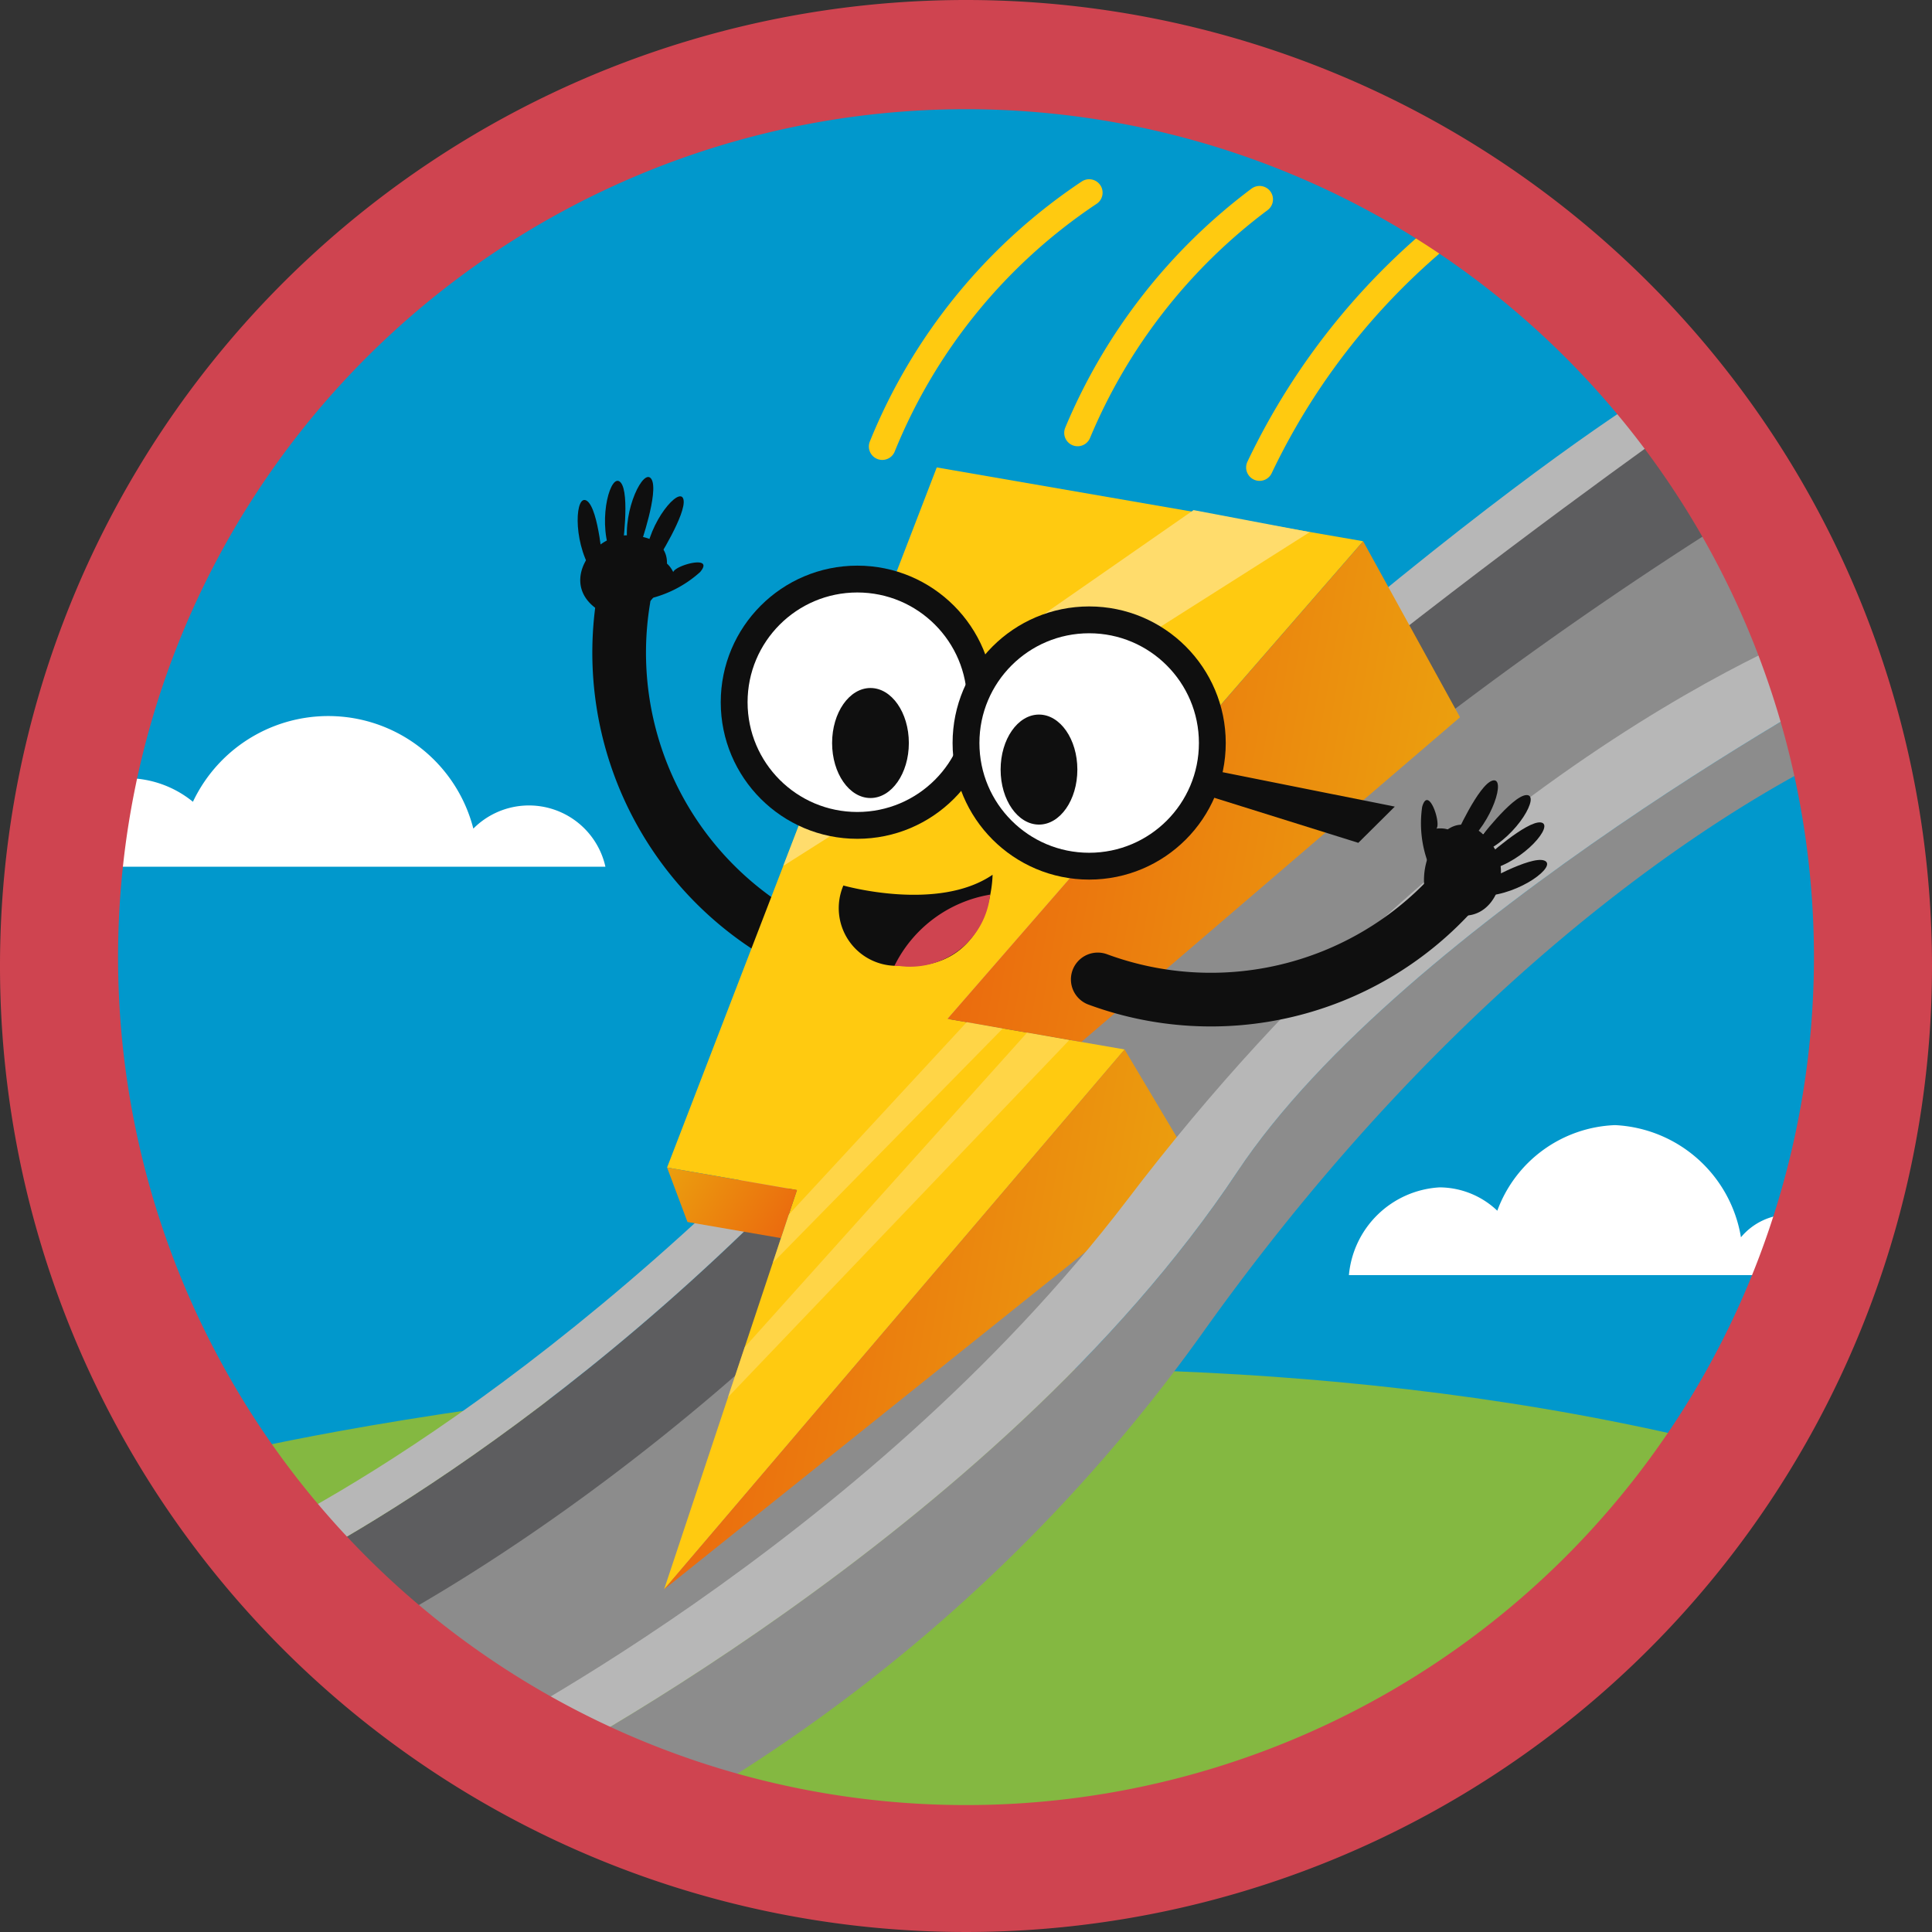
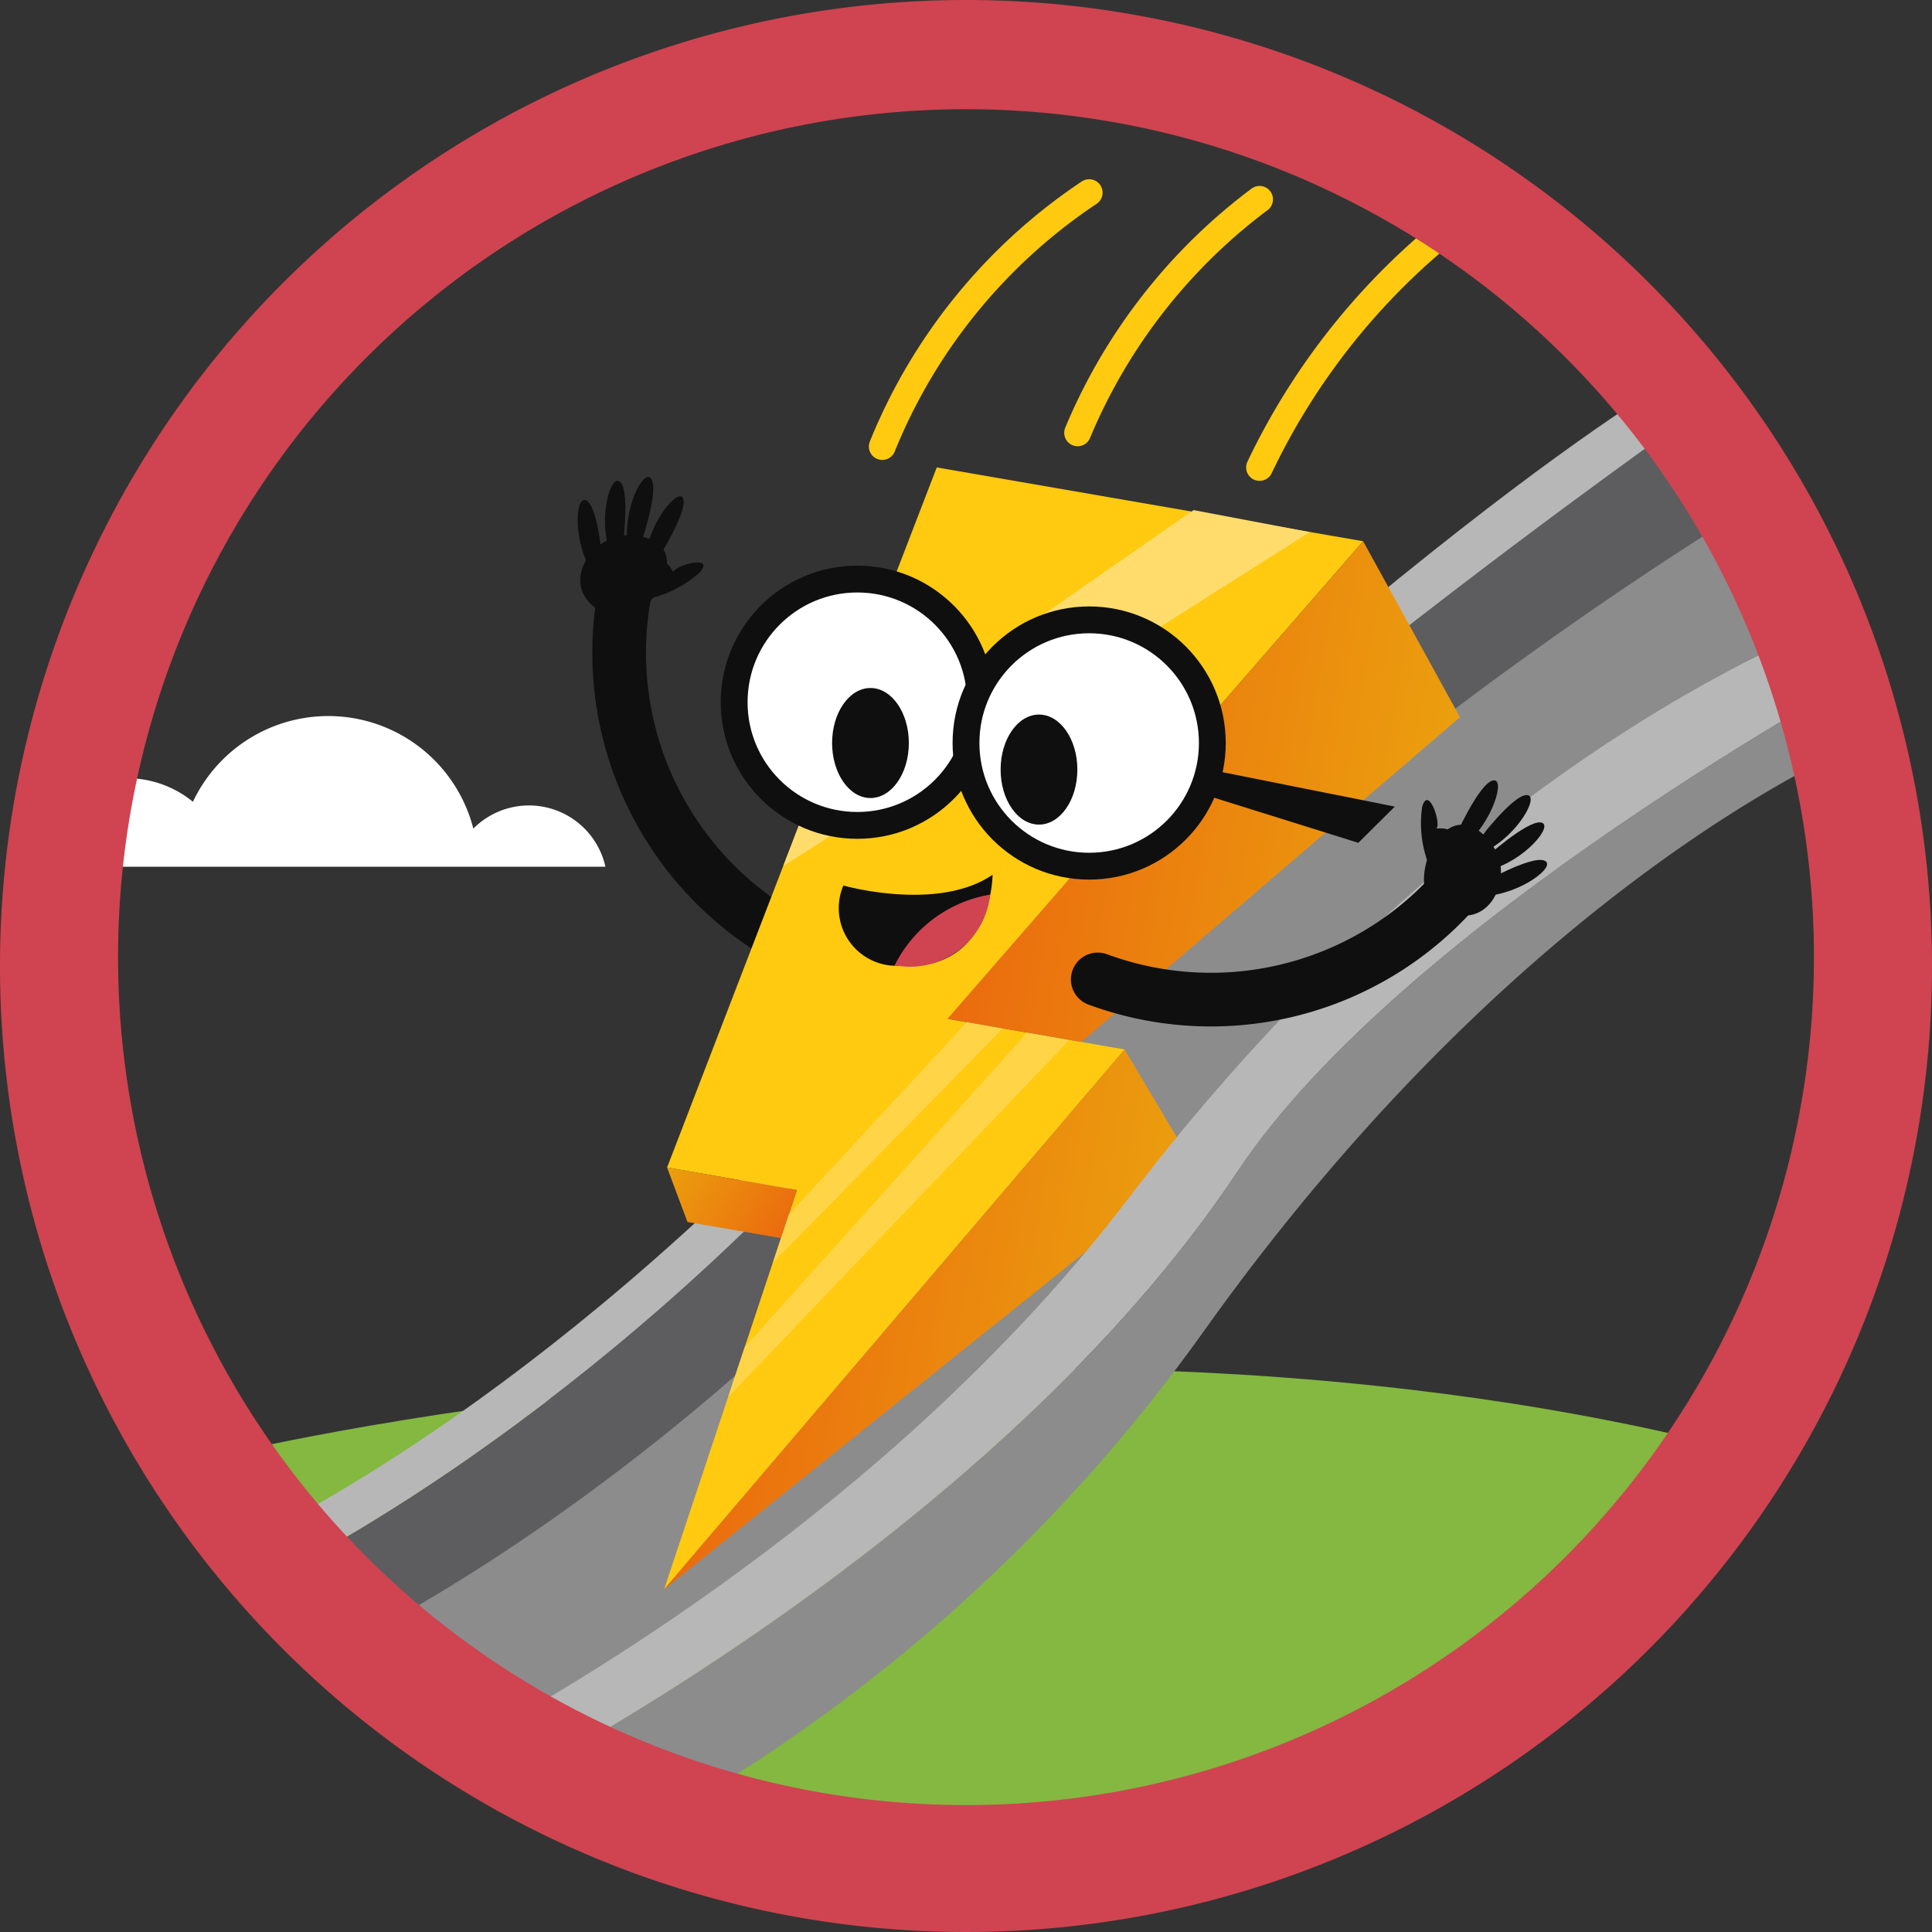
<svg xmlns="http://www.w3.org/2000/svg" xmlns:xlink="http://www.w3.org/1999/xlink" id="Layer_130" data-name="Layer 130" viewBox="0 0 72 72">
  <rect x="0" y="0" width="72" height="72" fill="#333333" stroke="none" />
  <defs>
    <linearGradient id="linear-gradient" x1="35.7" y1="28.58" x2="52.61" y2="28.58" gradientTransform="translate(6.72 -6.22) rotate(9.82)" gradientUnits="userSpaceOnUse">
      <stop offset="0" stop-color="#eb6b0e" />
      <stop offset="1" stop-color="#eb9f0e" />
    </linearGradient>
    <linearGradient id="linear-gradient-2" x1="28.93" y1="50.04" x2="45.67" y2="50.04" xlink:href="#linear-gradient" />
    <linearGradient id="linear-gradient-3" x1="31.07" y1="47.57" x2="26.48" y2="45.63" xlink:href="#linear-gradient" />
  </defs>
-   <path id="_.svg" data-name=".svg" d="M1.72,36A34.28,34.28,0,1,1,36,70.28,34.28,34.28,0,0,1,1.72,36Z" fill="#0198cc" />
  <path d="M22.56,32.3H.83A4,4,0,0,1,4.72,29a3.9,3.9,0,0,1,2.47.88,5.58,5.58,0,0,1,10.45,1,2.92,2.92,0,0,1,4.92,1.41Z" fill="#fff" />
-   <path d="M69.15,47.52H50.27a3.6,3.6,0,0,1,3.38-3.27,3.14,3.14,0,0,1,2.15.87,4.87,4.87,0,0,1,4.39-3.19,5,5,0,0,1,4.69,4.18,2.36,2.36,0,0,1,1.8-.85A2.64,2.64,0,0,1,69.15,47.52Z" fill="#fff" />
  <path d="M8.8,54.11s29.45-7,56.3,0c0,0-10.32,16.17-29.1,16.17S8.8,54.11,8.8,54.11Z" fill="#84b841" />
  <path d="M28.8,34.67a12.21,12.21,0,0,1-5.56-12.35" fill="none" stroke="#0f0f0f" stroke-linecap="round" stroke-miterlimit="10" stroke-width="2" />
-   <path d="M10.07,58.82s10.82-5.08,21.74-17.13,31-26.4,31-26.4L65.1,19S45.92,33.12,35,45.17,12.86,61.36,12.86,61.36Z" fill="#5d5d5f" />
+   <path d="M10.07,58.82s10.82-5.08,21.74-17.13,31-26.4,31-26.4L65.1,19S45.92,33.12,35,45.17,12.86,61.36,12.86,61.36" fill="#5d5d5f" />
  <path d="M10.07,58.82s10.82-5.08,21.74-17.13S63.38,15.24,63.38,15.24L62.54,14s-10.4,5.67-33.93,29C17.05,54.4,8,58,8,58Z" fill="#b7b7b7" />
  <path d="M19.23,66.27s17.92-9.14,26.92-22.68c6.21-9.35,23.67-18.74,23.67-18.74l-4.68-5.92A147.42,147.42,0,0,0,34.65,44.15C23.74,56.21,12.9,61.28,12.9,61.28Z" fill="#8c8c8c" />
  <path d="M19.2,66.35s17.91-9.14,26.91-22.68c6.21-9.35,23.67-18.74,23.67-18.74V27.5s-12.48,4.73-24.84,22A62.52,62.52,0,0,1,23.48,68.44Z" fill="#8c8c8c" />
  <polygon points="34.91 17.42 50.8 20.17 35.31 37.97 41.91 39.11 24.75 59.23 29.7 44.35 24.86 43.51 34.91 17.42" fill="#ffca10" />
  <polygon points="50.8 20.17 54.41 26.73 40.3 38.83 35.31 37.97 50.8 20.17" fill="url(#linear-gradient)" />
  <polygon points="41.91 39.11 44.48 43.43 24.75 59.23 41.91 39.11" fill="url(#linear-gradient-2)" />
  <polygon points="24.86 43.51 25.62 45.54 29.1 46.14 29.7 44.35 24.86 43.51" fill="url(#linear-gradient-3)" />
  <path d="M19.2,66.35s17.91-9.14,26.91-22.68c6.21-9.35,23.67-18.74,23.67-18.74L68.56,23.1S54.87,27.78,42,44.73C32.13,57.66,17.12,65.12,17.12,65.12Z" fill="#b7b7b7" />
  <polygon points="48.81 19.83 29.19 32.27 30.57 28.68 44.48 19.01 48.81 19.83" fill="#ffdc6c" />
  <circle cx="31.95" cy="26.17" r="4.59" fill="#fff" stroke="#0f0f0f" stroke-miterlimit="10" />
  <circle cx="40.59" cy="27.69" r="4.59" fill="#fff" stroke="#0f0f0f" stroke-miterlimit="10" />
  <path d="M31.43,33s3.51,1,5.56-.4c0,0,0,3.65-3.47,3.39A2.15,2.15,0,0,1,31.43,33Z" fill="#0f0f0f" />
  <path d="M36.9,33.34A3,3,0,0,1,33.52,36l-.19,0A4.87,4.87,0,0,1,36.9,33.34Z" fill="#cf4450" />
  <ellipse cx="32.44" cy="27.69" rx="1.43" ry="2.05" fill="#0f0f0f" />
  <ellipse cx="38.72" cy="28.68" rx="1.43" ry="2.05" fill="#0f0f0f" />
  <polygon points="45.07 28.68 51.98 30.06 50.62 31.41 44.77 29.58 45.07 28.68" fill="#0f0f0f" />
  <path d="M40.91,36.5a12.18,12.18,0,0,0,13.16-3.16" fill="none" stroke="#0f0f0f" stroke-linecap="round" stroke-miterlimit="10" stroke-width="2" />
  <path d="M23.15,23.1a2.55,2.55,0,0,0,1.6-1.55c.42-1.23-.47-1.61-1.43-1.6C21.84,20,20.47,22.35,23.15,23.1Z" fill="#0f0f0f" />
  <path d="M24.16,22.32a4.31,4.31,0,0,0,1.93-1c.56-.66-.92-.26-1,0,0,0-.25-.53-.54-.36S23.48,21.87,24.16,22.32Z" fill="#0f0f0f" />
  <path d="M24.47,20.91s1.13-1.78,1-2.3-1.3.84-1.41,2.16S24.47,20.91,24.47,20.91Z" fill="#0f0f0f" />
  <path d="M23.86,20.33s.7-2,.42-2.47S23.2,19,23.39,20.29,23.86,20.33,23.86,20.33Z" fill="#0f0f0f" />
  <path d="M23.19,20.48s.3-2.09-.06-2.5-.85,1.3-.41,2.55S23.19,20.48,23.19,20.48Z" fill="#0f0f0f" />
  <path d="M22.47,21.1s-.15-2.11-.59-2.43-.55,1.44.15,2.58S22.47,21.1,22.47,21.1Z" fill="#0f0f0f" />
  <path d="M53.16,33.48a2.56,2.56,0,0,1,.4-2.19c.78-1,1.6-.5,2.12.3C56.5,32.83,55.27,35.29,53.16,33.48Z" fill="#0f0f0f" />
  <path d="M53.24,32.21A4.24,4.24,0,0,1,53,30.07c.23-.83.72.62.53.81,0,0,.59-.08.6.25S54,32.53,53.24,32.21Z" fill="#0f0f0f" />
  <path d="M54.24,31.17s.86-1.93,1.38-2.08,0,1.55-1,2.38S54.24,31.17,54.24,31.17Z" fill="#0f0f0f" />
  <path d="M55.07,31.35s1.27-1.69,1.81-1.72-.32,1.51-1.52,2.09S55.07,31.35,55.07,31.35Z" fill="#0f0f0f" />
  <path d="M55.32,32s1.57-1.42,2.1-1.35-.6,1.43-1.89,1.76S55.32,32,55.32,32Z" fill="#0f0f0f" />
  <path d="M55.2,32.93s1.84-1.05,2.35-.86-.9,1.26-2.23,1.32S55.2,32.93,55.2,32.93Z" fill="#0f0f0f" />
  <path d="M32.88,16.64a20.71,20.71,0,0,1,7.71-9.46" fill="none" stroke="#ffca10" stroke-linecap="round" stroke-miterlimit="10" />
  <path d="M40.16,16.13a20.94,20.94,0,0,1,6.78-8.7" fill="none" stroke="#ffca10" stroke-linecap="round" stroke-miterlimit="10" />
  <path d="M46.94,17.42A25.44,25.44,0,0,1,54.65,8" fill="none" stroke="#ffca10" stroke-linecap="round" stroke-miterlimit="10" />
  <path id="_.svg-2" data-name=".svg" d="M36,0A36,36,0,1,0,72,36,36,36,0,0,0,36,0Zm0,67.27a31.6,31.6,0,1,1,31.6-31.6A31.6,31.6,0,0,1,36,67.27Z" fill="#cf4450" />
  <polygon points="38.28 38.48 27.75 50.21 27.13 52.07 39.85 38.76 38.28 38.48" fill="#ffdc6c" opacity="0.6" />
  <polygon points="37.37 38.33 28.8 47.06 29.39 45.27 36.03 38.09 37.37 38.33" fill="#ffdc6c" opacity="0.6" />
</svg>